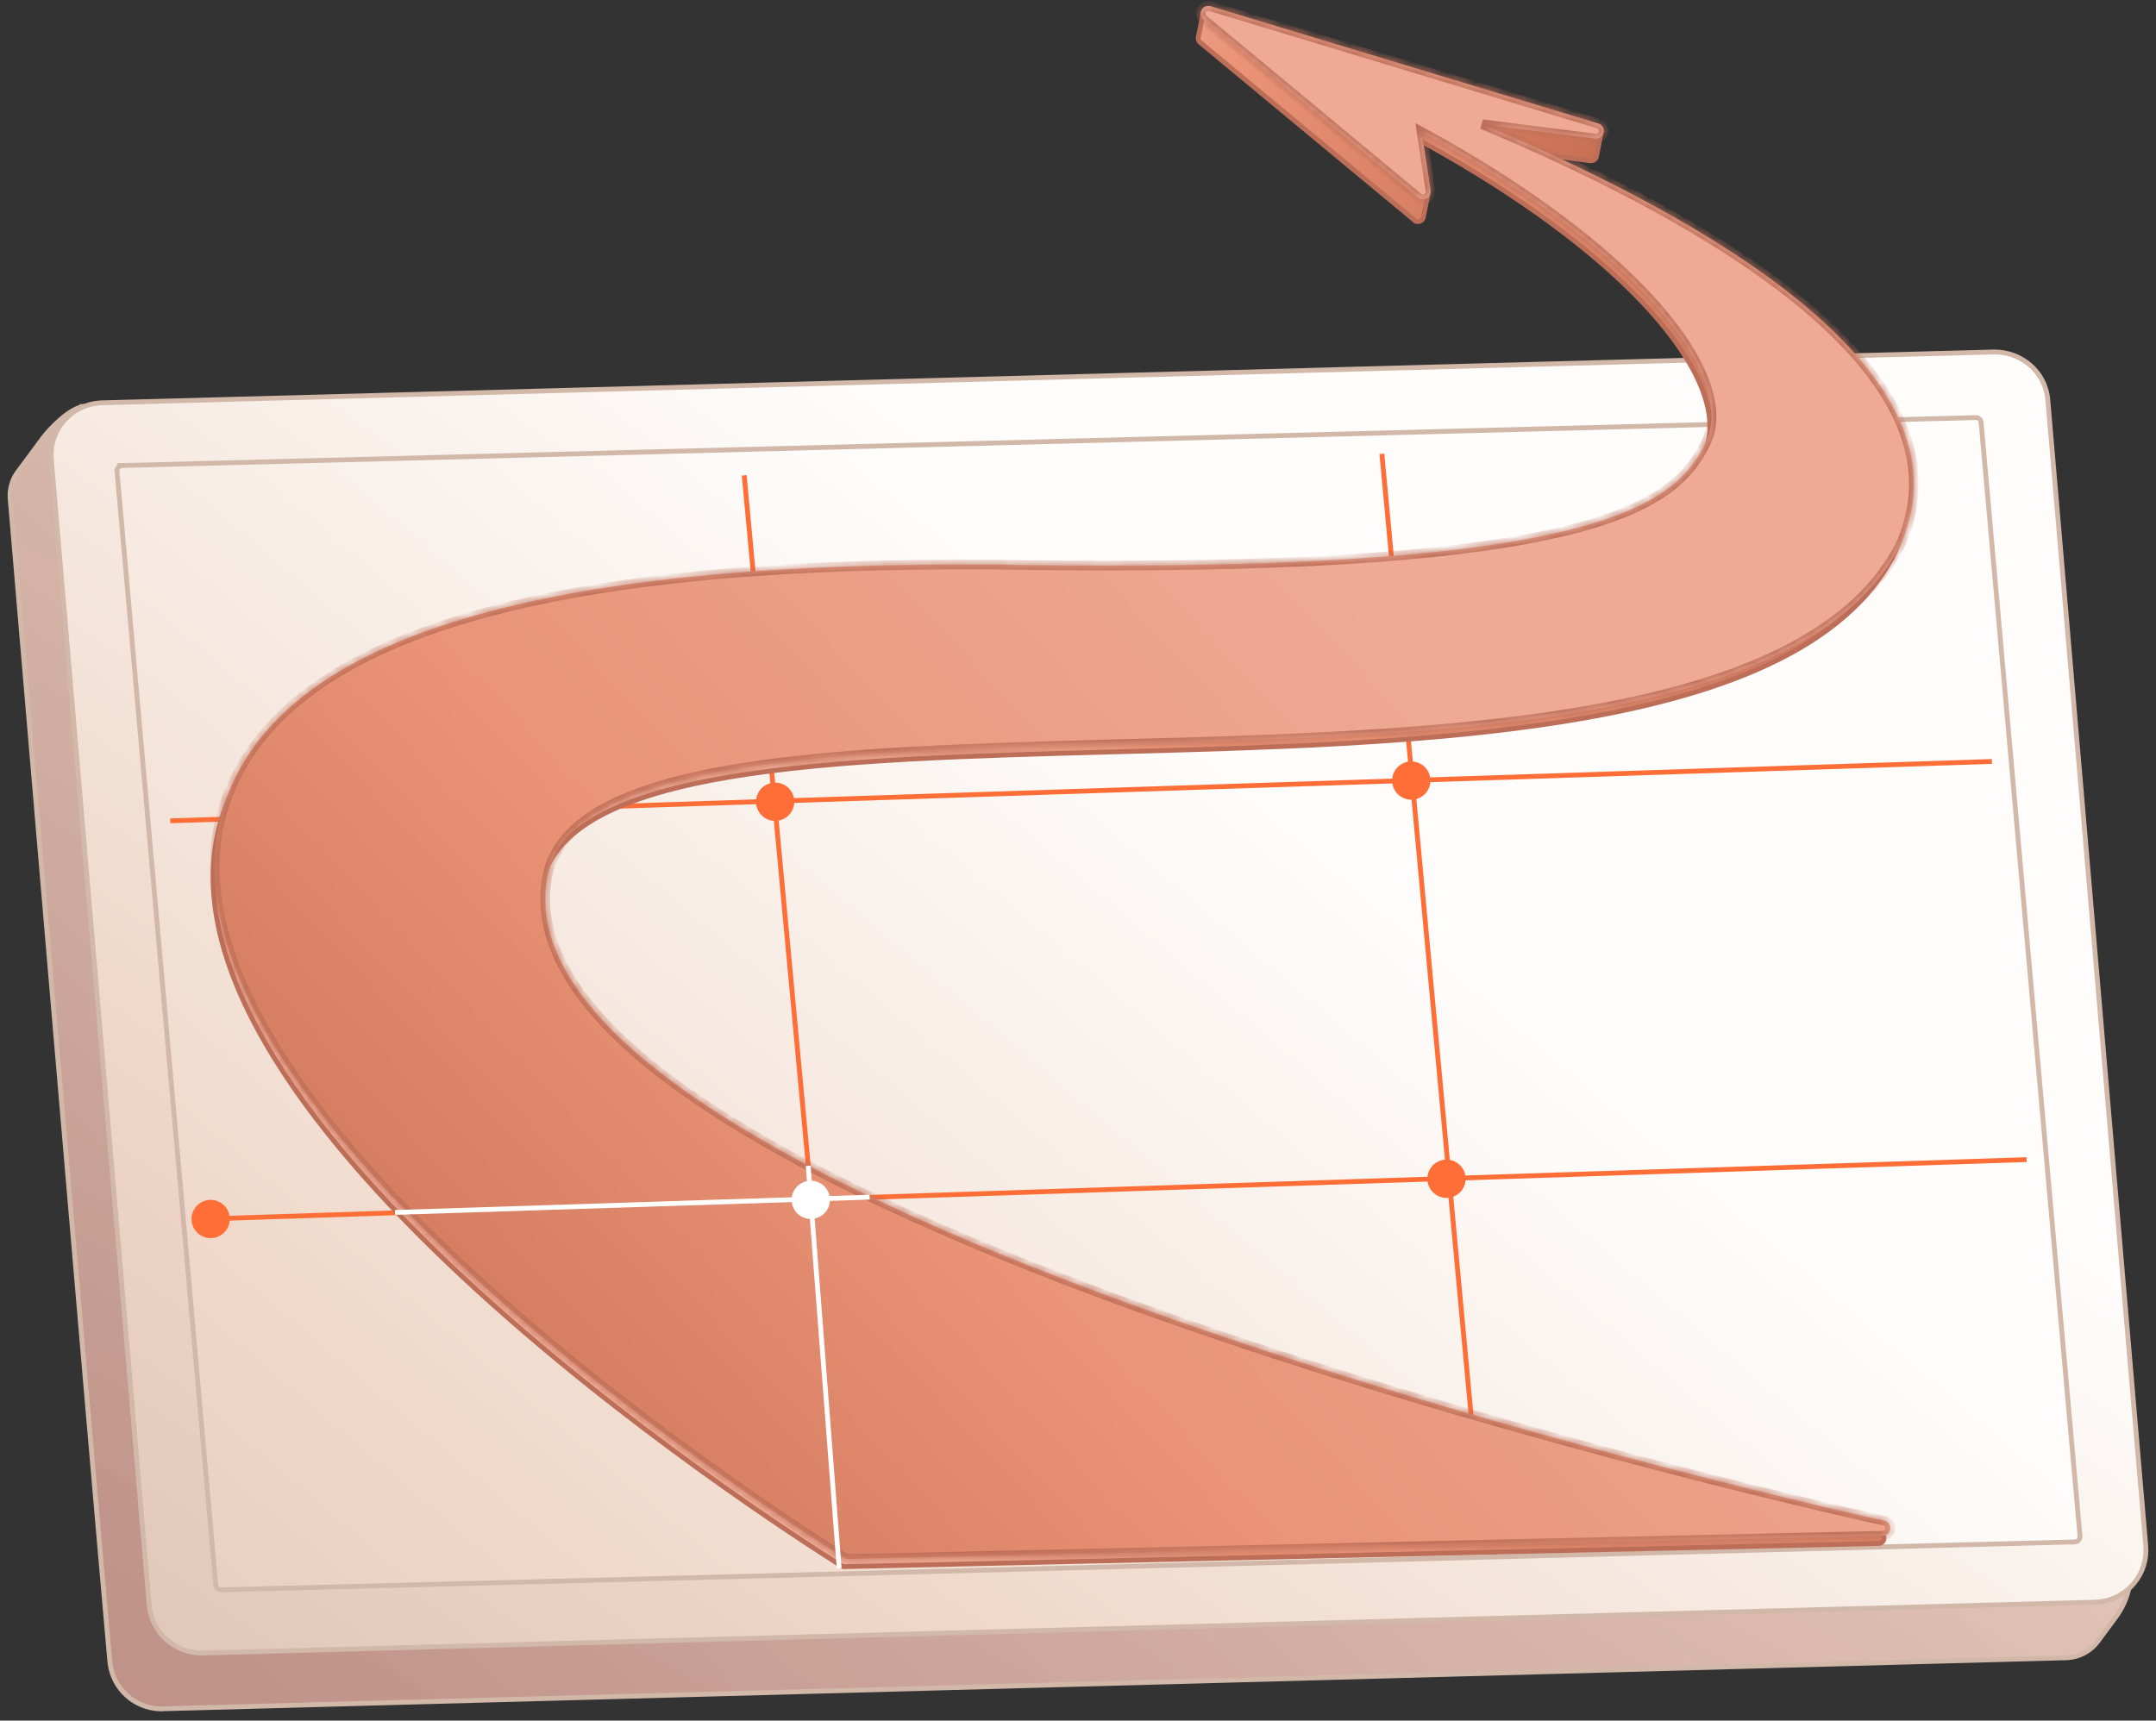
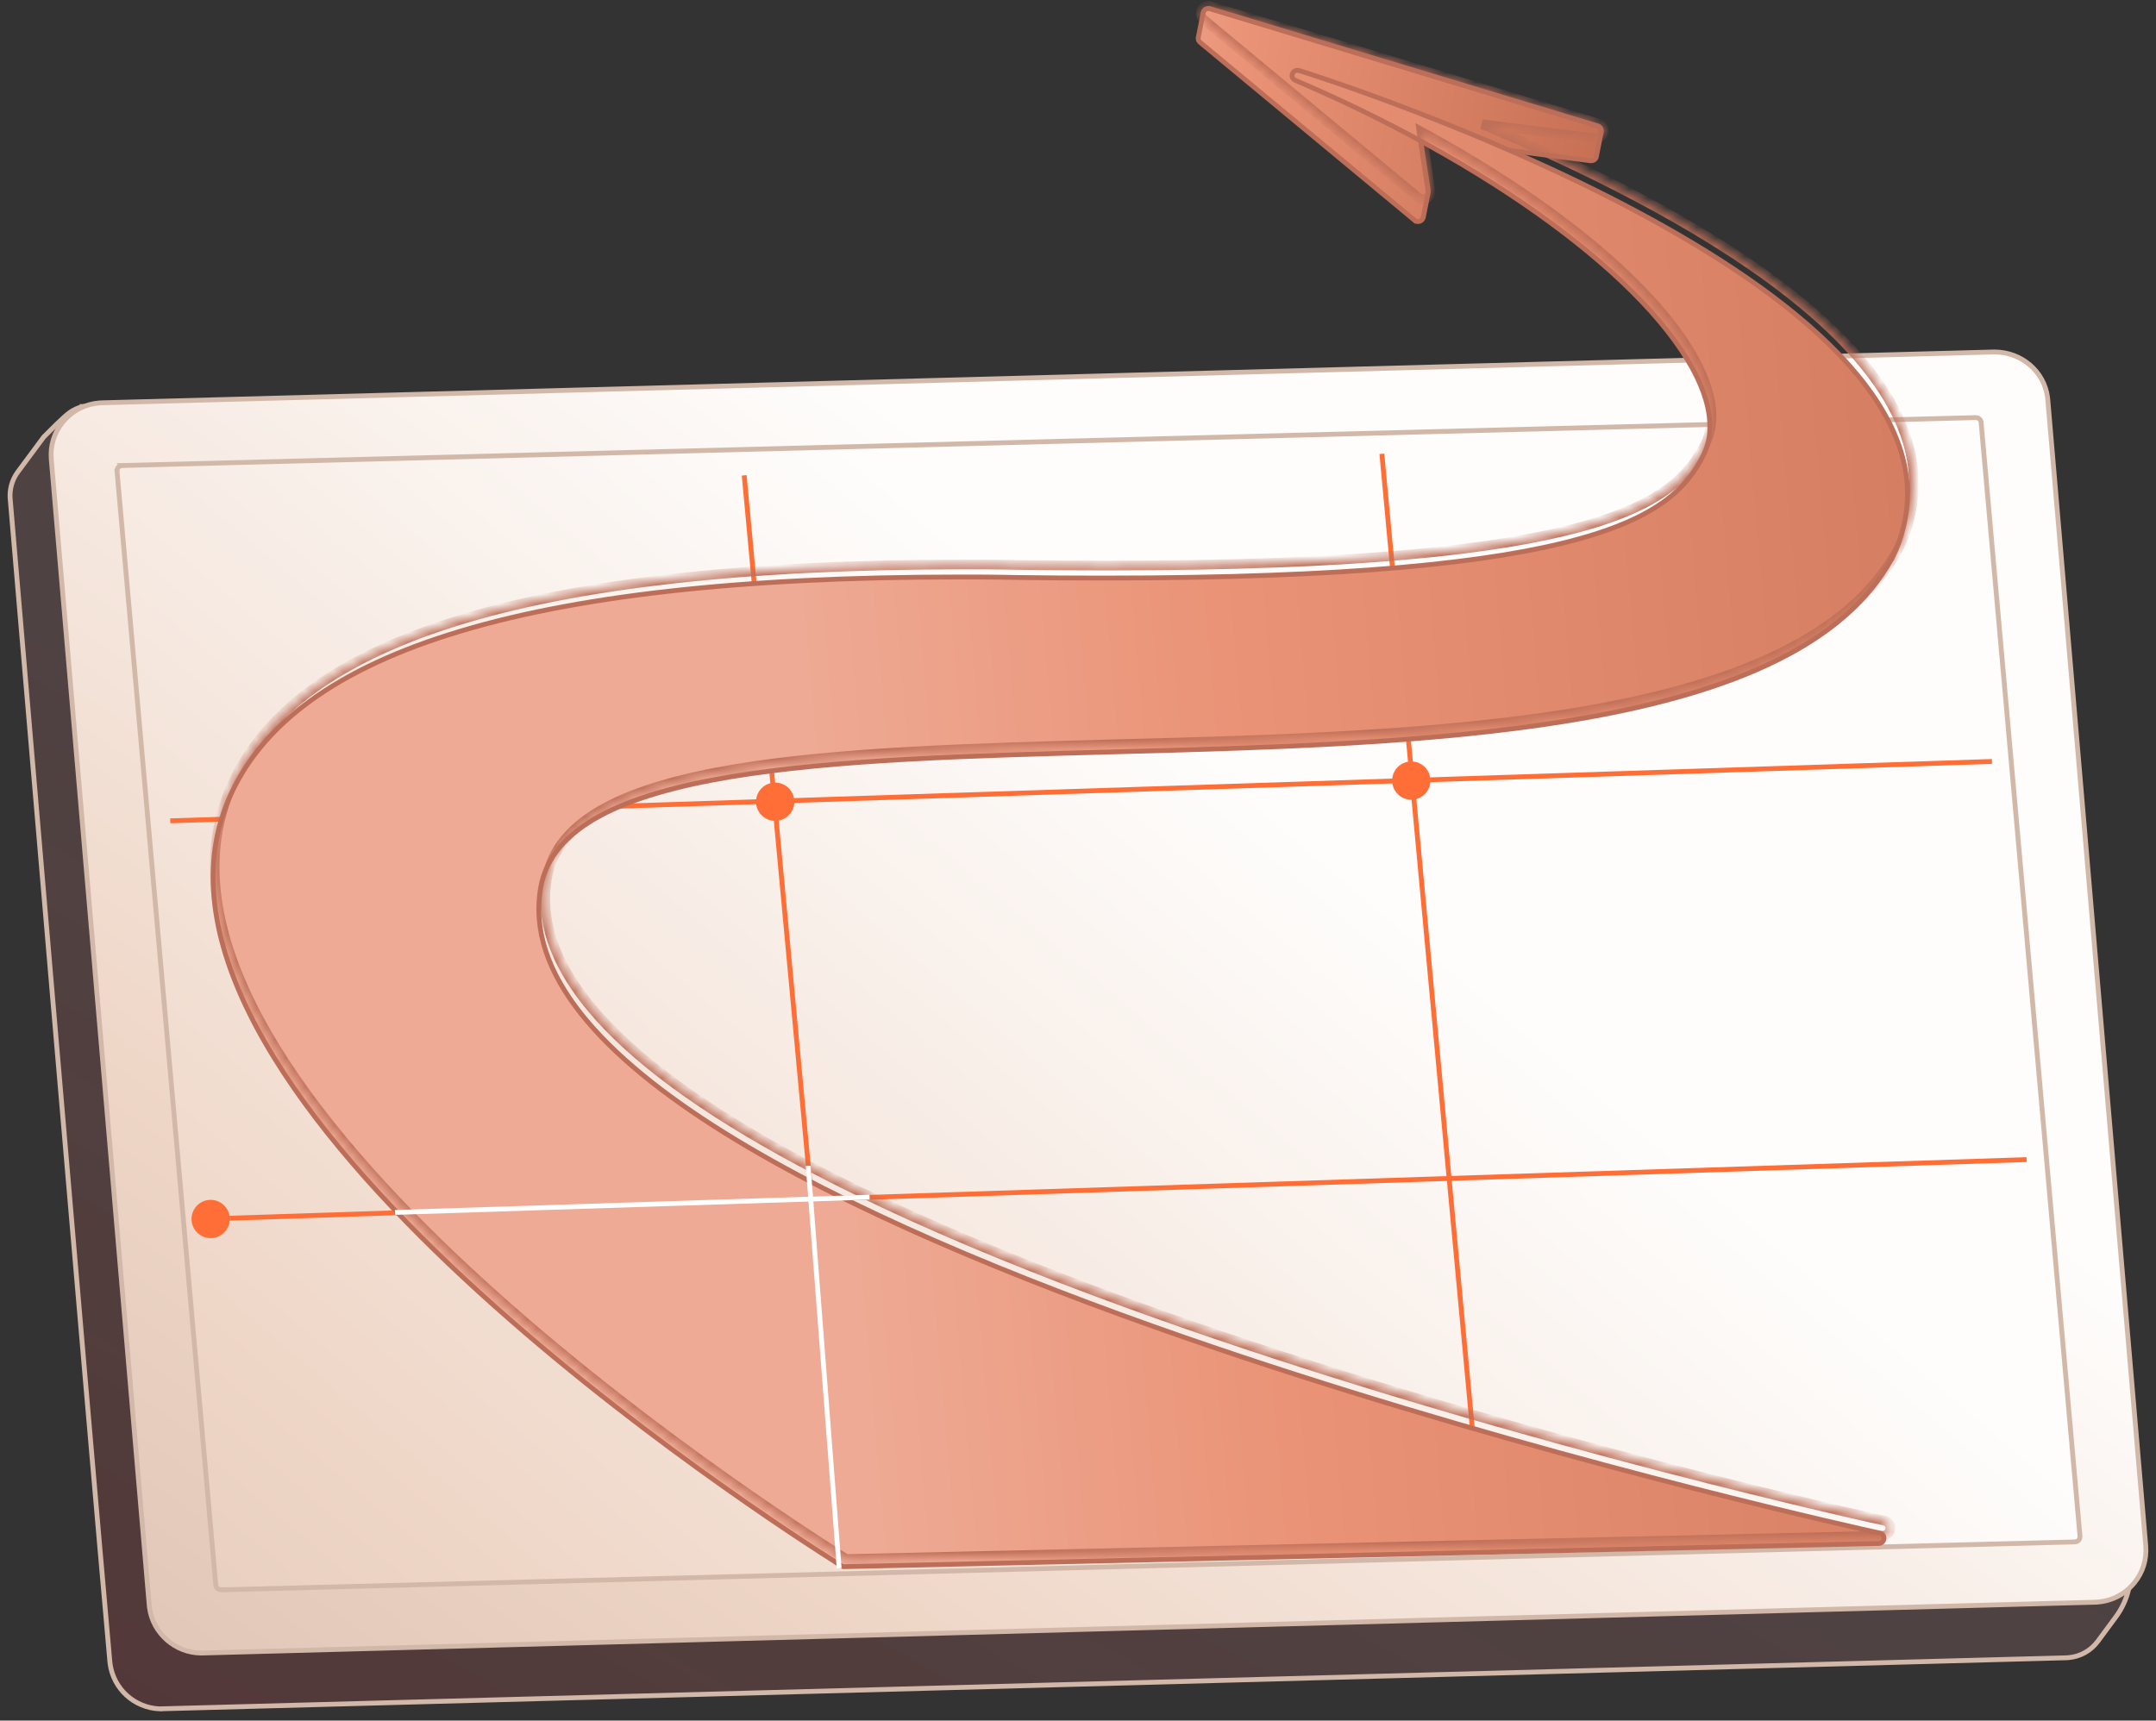
<svg xmlns="http://www.w3.org/2000/svg" width="223" height="178" viewBox="0 0 223 178" fill="none">
  <rect x="0" y="0" width="223" height="178" fill="#333333" stroke="none" />
-   <path d="M205.796 38.196C208.04 38.197 209.773 39.738 210.042 41.794L210.064 41.994V41.995L220.338 161.999V162C220.497 163.763 220.034 165.526 219.039 167.001L218.833 167.292V167.293L216.978 169.804C216.248 170.783 215.164 171.381 213.957 171.489L213.715 171.503L16.75 176.779L16.506 176.786V176.789C13.887 176.672 11.752 174.73 11.39 172.149L11.361 171.889C10.299 160.004 7.742 130.181 5.441 103.209L1.055 51.634V51.632L1.042 51.446C1.005 50.572 1.25 49.697 1.739 48.972L1.847 48.819L4.525 45.205C4.714 44.956 5.384 44.167 6.218 43.437C6.635 43.072 7.088 42.727 7.536 42.472C7.987 42.215 8.414 42.06 8.788 42.049L8.787 42.048L205.796 38.196Z" fill="url(#paint0_linear_8780_6718)" />
  <path d="M205.796 38.196C208.04 38.197 209.773 39.738 210.042 41.794L210.064 41.994V41.995L220.338 161.999V162C220.497 163.763 220.034 165.526 219.039 167.001L218.833 167.292V167.293L216.978 169.804C216.248 170.783 215.164 171.381 213.957 171.489L213.715 171.503L16.75 176.779L16.506 176.786V176.789C13.887 176.672 11.752 174.73 11.39 172.149L11.361 171.889C10.299 160.004 7.742 130.181 5.441 103.209L1.055 51.634V51.632L1.042 51.446C1.005 50.572 1.25 49.697 1.739 48.972L1.847 48.819L4.525 45.205C4.714 44.956 5.384 44.167 6.218 43.437C6.635 43.072 7.088 42.727 7.536 42.472C7.987 42.215 8.414 42.06 8.788 42.049L8.787 42.048L205.796 38.196Z" fill="url(#paint1_linear_8780_6718)" style="mix-blend-mode:hard-light" />
-   <path d="M205.796 38.196C208.04 38.197 209.773 39.738 210.042 41.794L210.064 41.994V41.995L220.338 161.999V162C220.497 163.763 220.034 165.526 219.039 167.001L218.833 167.292V167.293L216.978 169.804C216.248 170.783 215.164 171.381 213.957 171.489L213.715 171.503L16.75 176.779L16.506 176.786V176.789C13.887 176.672 11.752 174.73 11.39 172.149L11.361 171.889C10.299 160.004 7.742 130.181 5.441 103.209L1.055 51.634V51.632L1.042 51.446C1.005 50.572 1.25 49.697 1.739 48.972L1.847 48.819L4.525 45.205C4.714 44.956 5.384 44.167 6.218 43.437C6.635 43.072 7.088 42.727 7.536 42.472C7.987 42.215 8.414 42.06 8.788 42.049L8.787 42.048L205.796 38.196Z" stroke="#D2B8A9" stroke-width="0.5" />
+   <path d="M205.796 38.196C208.04 38.197 209.773 39.738 210.042 41.794L210.064 41.994V41.995L220.338 161.999V162C220.497 163.763 220.034 165.526 219.039 167.001L218.833 167.292V167.293L216.978 169.804C216.248 170.783 215.164 171.381 213.957 171.489L213.715 171.503L16.75 176.779L16.506 176.786V176.789C13.887 176.672 11.752 174.73 11.39 172.149L11.361 171.889C10.299 160.004 7.742 130.181 5.441 103.209L1.055 51.634V51.632L1.042 51.446C1.005 50.572 1.25 49.697 1.739 48.972L1.847 48.819L4.525 45.205C6.635 43.072 7.088 42.727 7.536 42.472C7.987 42.215 8.414 42.06 8.788 42.049L8.787 42.048L205.796 38.196Z" stroke="#D2B8A9" stroke-width="0.5" />
  <path d="M206.274 36.411C209.131 36.413 211.433 38.458 211.781 41.09L211.808 41.347L221.94 159.914C222.053 161.317 221.648 162.662 220.761 163.744L220.576 163.957L220.575 163.959C219.576 165.076 218.198 165.709 216.68 165.755L216.687 166.005C216.68 165.755 216.679 165.755 216.678 165.755C216.676 165.755 216.674 165.755 216.671 165.755C216.665 165.755 216.656 165.756 216.645 165.756C216.621 165.756 216.585 165.758 216.538 165.759C216.444 165.761 216.304 165.765 216.118 165.77C215.748 165.779 215.198 165.794 214.481 165.813C213.046 165.852 210.942 165.909 208.265 165.98C202.909 166.124 195.258 166.331 186.077 166.577C167.716 167.07 143.233 167.727 118.75 168.385C94.267 169.042 69.784 169.699 51.42 170.192C33.302 170.679 21.148 171.005 20.822 171.014C18.125 171.009 15.825 168.97 15.464 166.335L15.436 166.078L5.304 47.512C5.19 46.109 5.596 44.763 6.483 43.681L6.667 43.468L6.668 43.467C7.606 42.42 8.875 41.797 10.281 41.685L10.564 41.671L206.274 36.411Z" fill="url(#paint2_linear_8780_6718)" stroke="#D2B8A9" stroke-width="0.5" />
  <path d="M204.369 43.203C204.617 43.203 204.83 43.37 204.893 43.597L204.911 43.699V43.702L215.138 158.919C215.148 159.072 215.106 159.209 215.011 159.33C214.916 159.434 214.775 159.503 214.613 159.516L22.976 164.472L22.964 164.459H22.86C22.611 164.459 22.399 164.292 22.335 164.065L22.316 163.964V163.961L12.105 48.763H12.106C12.095 48.607 12.137 48.466 12.236 48.343C12.332 48.24 12.474 48.173 12.636 48.162L12.635 48.161L204.369 43.203Z" fill="url(#paint3_linear_8780_6718)" stroke="#D2B8A9" stroke-width="0.5" />
  <path d="M21.195 126.109L209.616 119.965" stroke="#FE6E36" stroke-width="0.5" stroke-linejoin="round" />
  <path d="M17.612 84.918L206.032 78.774" stroke="#FE6E36" stroke-width="0.5" stroke-linejoin="round" />
  <path d="M76.973 49.176L87.342 160.888" stroke="#FE6E36" stroke-width="0.5" stroke-linejoin="round" />
  <path d="M142.93 46.949L153.331 159.04" stroke="#FE6E36" stroke-width="0.5" stroke-linejoin="round" />
  <path d="M124.982 0.875C125.025 0.875 125.054 0.875 125.076 0.877L125.127 0.888L125.137 0.892L125.148 0.895L165.244 13.025L165.249 13.027C165.508 13.099 165.667 13.358 165.626 13.637L165.119 16.194C165.064 16.456 164.85 16.627 164.587 16.627H164.508L147.242 14.433L146.913 14.391L146.963 14.719L147.722 19.704V19.93L147.219 22.466L147.218 22.471C147.191 22.626 147.078 22.774 146.933 22.852L146.869 22.881L146.865 22.883C146.82 22.901 146.757 22.913 146.688 22.913H146.584L146.575 22.92C146.483 22.904 146.401 22.865 146.33 22.802L146.164 22.989L146.33 22.801L146.323 22.796L124.127 4.38H124.126C123.988 4.261 123.919 4.1 123.931 3.939L123.942 3.87L123.943 3.864L124.449 1.309C124.475 1.188 124.532 1.087 124.611 1.014L124.696 0.952L124.701 0.948C124.781 0.898 124.876 0.875 124.982 0.875Z" fill="url(#paint4_linear_8780_6718)" stroke="#BD6E58" stroke-width="0.5" />
  <path d="M134.193 7.271C134.278 7.271 134.311 7.274 134.339 7.285L134.348 7.289L134.356 7.292C135.764 7.733 153.052 13.231 169.163 21.816C177.22 26.109 184.966 31.165 190.285 36.734C195.44 42.131 198.277 47.967 196.986 54.038L196.848 54.626L196.847 54.631C196.613 55.639 196.255 56.648 195.789 57.577L195.78 57.592L195.775 57.609C195.777 57.603 195.779 57.601 195.766 57.623C195.759 57.635 195.746 57.663 195.73 57.697L195.728 57.696C190.834 66.745 179.059 71.564 164.264 74.216C151.334 76.534 136.175 77.187 121.463 77.61L115.192 77.782C100.573 78.176 86.33 78.556 75.476 80.379C70.05 81.291 65.449 82.567 62.064 84.399C58.677 86.233 56.478 88.642 55.925 91.824C55.147 96.283 56.755 100.662 60.111 104.893C63.466 109.122 68.584 113.227 74.88 117.157C87.473 125.018 104.839 132.216 122.425 138.327C153.202 149.022 184.699 156.404 192.577 158.189L194.436 158.605L194.441 158.606C194.677 158.653 194.846 158.846 194.862 159.082L194.86 159.185L194.859 159.194C194.84 159.426 194.666 159.62 194.434 159.665L194.332 159.674H194.326L87.337 162.075L87.237 162.077C87.172 162.062 87.104 162.038 87.046 162.002H87.047C83.189 159.58 64.413 147.516 48.019 132.261C39.821 124.633 32.231 116.218 27.397 107.823C22.713 99.686 20.639 91.608 23.053 84.29L23.301 83.584C26.274 75.593 33.921 69.615 46.517 65.636C59.112 61.657 76.611 59.692 99.202 59.692C100.594 59.692 102.001 59.691 103.426 59.711L104.855 59.739H104.858C108.094 59.786 111.171 59.802 114.121 59.802C139.731 59.802 154.449 58.184 163.155 55.795C167.511 54.601 170.375 53.21 172.349 51.723C174.079 50.419 175.115 49.048 175.871 47.69L176.179 47.109C177.05 45.389 177.077 43.327 176.32 40.998L176.159 40.53L176.158 40.529L175.974 40.049C173.959 35.077 168.859 29.492 161.711 24.04C154.554 18.581 145.315 13.232 134.978 8.74L133.974 8.307L133.969 8.305L133.875 8.256C133.701 8.143 133.614 7.938 133.651 7.736L133.681 7.635L133.684 7.625C133.759 7.413 133.963 7.271 134.193 7.271Z" fill="url(#paint5_linear_8780_6718)" stroke="#BD6E58" stroke-width="0.5" />
  <mask id="path-10-inside-1_8780_6718" fill="white">
    <path d="M124.981 0.625C125.061 0.625 125.14 0.624 125.22 0.656L165.316 12.786C165.713 12.912 165.95 13.307 165.855 13.702C165.776 14.065 165.444 14.334 165.079 14.334H164.984L153.307 12.853C173.361 21.233 201.914 36.425 197.502 53.645C197.264 54.672 196.899 55.698 196.424 56.646C196.408 56.693 196.377 56.726 196.361 56.773C186.452 75.094 148.811 76.104 115.611 76.989C86.359 77.778 58.724 78.505 56.584 90.825C50.496 125.746 193.459 157.018 194.902 157.318C195.298 157.397 195.568 157.76 195.52 158.17C195.489 158.565 195.155 158.881 194.743 158.881L87.754 161.283V161.298C87.611 161.298 87.453 161.25 87.326 161.171C79.603 156.322 12.158 112.857 23.478 82.454C29.503 66.265 54.412 58.399 99.614 58.399C101.469 58.399 103.356 58.399 105.274 58.447C108.509 58.494 111.584 58.51 114.533 58.51C165.745 58.51 173.292 52.034 176.368 45.954C177.256 44.2 177.24 42.037 176.336 39.573C173.412 31.624 162.217 21.897 147.042 13.651L147.956 19.719C148.003 20.051 147.845 20.367 147.559 20.525C147.435 20.587 147.311 20.617 147.172 20.619C146.999 20.617 146.813 20.555 146.672 20.43L124.474 2.014C124.189 1.777 124.11 1.367 124.284 1.036C124.427 0.767 124.696 0.625 124.981 0.625ZM147.179 20.62H147.163C147.166 20.62 147.169 20.619 147.172 20.619C147.174 20.619 147.176 20.62 147.179 20.62Z" />
  </mask>
-   <path d="M124.981 0.625C125.061 0.625 125.14 0.624 125.22 0.656L165.316 12.786C165.713 12.912 165.95 13.307 165.855 13.702C165.776 14.065 165.444 14.334 165.079 14.334H164.984L153.307 12.853C173.361 21.233 201.914 36.425 197.502 53.645C197.264 54.672 196.899 55.698 196.424 56.646C196.408 56.693 196.377 56.726 196.361 56.773C186.452 75.094 148.811 76.104 115.611 76.989C86.359 77.778 58.724 78.505 56.584 90.825C50.496 125.746 193.459 157.018 194.902 157.318C195.298 157.397 195.568 157.76 195.52 158.17C195.489 158.565 195.155 158.881 194.743 158.881L87.754 161.283V161.298C87.611 161.298 87.453 161.25 87.326 161.171C79.603 156.322 12.158 112.857 23.478 82.454C29.503 66.265 54.412 58.399 99.614 58.399C101.469 58.399 103.356 58.399 105.274 58.447C108.509 58.494 111.584 58.51 114.533 58.51C165.745 58.51 173.292 52.034 176.368 45.954C177.256 44.2 177.24 42.037 176.336 39.573C173.412 31.624 162.217 21.897 147.042 13.651L147.956 19.719C148.003 20.051 147.845 20.367 147.559 20.525C147.435 20.587 147.311 20.617 147.172 20.619C146.999 20.617 146.813 20.555 146.672 20.43L124.474 2.014C124.189 1.777 124.11 1.367 124.284 1.036C124.427 0.767 124.696 0.625 124.981 0.625ZM147.179 20.62H147.163C147.166 20.62 147.169 20.619 147.172 20.619C147.174 20.619 147.176 20.62 147.179 20.62Z" fill="url(#paint6_linear_8780_6718)" />
  <path d="M124.981 0.625V0.125L124.981 0.125L124.981 0.625ZM125.22 0.656L125.035 1.12L125.054 1.128L125.075 1.134L125.22 0.656ZM165.316 12.786L165.468 12.309L165.461 12.307L165.316 12.786ZM165.855 13.702L165.369 13.585L165.367 13.595L165.855 13.702ZM165.079 14.334V14.834H165.079L165.079 14.334ZM164.984 14.334L164.921 14.829L164.953 14.834H164.984V14.334ZM153.307 12.853L153.37 12.357L153.115 13.314L153.307 12.853ZM197.502 53.645L197.017 53.521L197.015 53.532L197.502 53.645ZM196.424 56.646L195.977 56.422L195.961 56.453L195.95 56.487L196.424 56.646ZM196.361 56.773L196.801 57.011L196.822 56.973L196.835 56.932L196.361 56.773ZM115.611 76.989L115.598 76.489L115.598 76.489L115.611 76.989ZM56.584 90.825L57.076 90.911L57.077 90.91L56.584 90.825ZM194.902 157.318L194.8 157.807L194.804 157.808L194.902 157.318ZM195.52 158.17L195.024 158.113L195.023 158.122L195.022 158.13L195.52 158.17ZM194.743 158.881V158.381L194.732 158.381L194.743 158.881ZM87.754 161.283L87.743 160.783L87.254 160.794V161.283H87.754ZM87.754 161.298L87.753 161.798L88.254 161.799V161.298H87.754ZM87.326 161.171L87.06 161.595L87.062 161.596L87.326 161.171ZM23.478 82.454L23.947 82.628L23.947 82.628L23.478 82.454ZM99.614 58.399V58.899V58.399ZM105.274 58.447L105.262 58.947L105.267 58.947L105.274 58.447ZM114.533 58.51V59.01V58.51ZM176.368 45.954L175.922 45.728L175.922 45.728L176.368 45.954ZM176.336 39.573L176.805 39.401L176.805 39.4L176.336 39.573ZM147.042 13.651L147.281 13.212L146.398 12.732L146.547 13.725L147.042 13.651ZM147.956 19.719L148.451 19.648L148.45 19.645L147.956 19.719ZM147.559 20.525L147.782 20.973L147.792 20.968L147.802 20.962L147.559 20.525ZM146.672 20.43L147.003 20.056L146.997 20.05L146.991 20.045L146.672 20.43ZM124.474 2.014L124.155 2.399L124.155 2.399L124.474 2.014ZM124.284 1.036L123.843 0.801L123.841 0.803L124.284 1.036ZM147.179 20.62V21.12L147.179 20.12L147.179 20.62ZM147.163 20.62L147.163 20.12L147.163 21.12V20.62ZM124.981 0.625V1.125C125.003 1.125 125.016 1.125 125.029 1.125C125.041 1.125 125.048 1.126 125.052 1.126C125.059 1.127 125.05 1.126 125.035 1.12L125.22 0.656L125.405 0.191C125.222 0.119 125.046 0.125 124.981 0.125V0.625ZM125.22 0.656L125.075 1.134L165.171 13.264L165.316 12.786L165.461 12.307L125.364 0.177L125.22 0.656ZM165.316 12.786L165.164 13.262C165.33 13.315 165.398 13.464 165.369 13.585L165.855 13.702L166.341 13.819C166.502 13.15 166.095 12.509 165.468 12.309L165.316 12.786ZM165.855 13.702L165.367 13.595C165.337 13.732 165.205 13.834 165.079 13.834L165.079 14.334L165.079 14.834C165.682 14.833 166.215 14.398 166.344 13.808L165.855 13.702ZM165.079 14.334V13.834H164.984V14.334V14.834H165.079V14.334ZM164.984 14.334L165.047 13.838L153.37 12.357L153.307 12.853L153.245 13.349L164.921 14.829L164.984 14.334ZM153.307 12.853L153.115 13.314C163.129 17.499 175.233 23.372 184.274 30.33C188.795 33.809 192.523 37.54 194.848 41.441C197.168 45.333 198.08 49.375 197.017 53.521L197.502 53.645L197.986 53.769C199.13 49.305 198.127 44.99 195.707 40.929C193.292 36.877 189.456 33.057 184.884 29.538C175.738 22.5 163.539 16.587 153.5 12.392L153.307 12.853ZM197.502 53.645L197.015 53.532C196.785 54.522 196.434 55.511 195.977 56.422L196.424 56.646L196.871 56.87C197.365 55.886 197.743 54.822 197.989 53.758L197.502 53.645ZM196.424 56.646L195.95 56.487C195.961 56.455 195.976 56.432 195.961 56.457C195.952 56.471 195.914 56.534 195.887 56.614L196.361 56.773L196.835 56.932C196.824 56.964 196.809 56.987 196.824 56.962C196.833 56.947 196.871 56.885 196.898 56.805L196.424 56.646ZM196.361 56.773L195.921 56.535C191.088 65.472 179.424 70.275 164.632 72.927C149.878 75.573 132.208 76.046 115.598 76.489L115.611 76.989L115.625 77.489C132.214 77.047 149.965 76.573 164.808 73.912C179.614 71.257 191.725 66.395 196.801 57.011L196.361 56.773ZM115.611 76.989L115.598 76.489C100.984 76.883 86.723 77.263 75.848 79.09C70.411 80.004 65.779 81.285 62.358 83.137C58.931 84.992 56.662 87.455 56.091 90.739L56.584 90.825L57.077 90.91C57.576 88.035 59.564 85.787 62.834 84.016C66.111 82.242 70.617 80.983 76.013 80.076C86.804 78.263 100.986 77.884 115.625 77.489L115.611 76.989ZM56.584 90.825L56.091 90.739C55.297 95.292 56.945 99.741 60.328 104.006C63.708 108.268 68.853 112.391 75.16 116.328C87.777 124.206 105.164 131.412 122.755 137.526C157.944 149.757 194.069 157.655 194.8 157.807L194.902 157.318L195.004 156.828C194.293 156.68 158.215 148.792 123.083 136.582C105.513 130.475 88.211 123.297 75.689 115.48C69.427 111.571 64.391 107.519 61.112 103.385C57.836 99.255 56.348 95.088 57.076 90.911L56.584 90.825ZM194.902 157.318L194.804 157.808C194.946 157.836 195.041 157.962 195.024 158.113L195.52 158.17L196.017 158.228C196.094 157.558 195.651 156.957 195 156.828L194.902 157.318ZM195.52 158.17L195.022 158.13C195.011 158.266 194.894 158.381 194.743 158.381V158.881V159.381C195.417 159.381 195.966 158.864 196.019 158.21L195.52 158.17ZM194.743 158.881L194.732 158.381L87.743 160.783L87.754 161.283L87.765 161.783L194.754 159.381L194.743 158.881ZM87.754 161.283H87.254V161.298H87.754H88.254V161.283H87.754ZM87.754 161.298L87.754 160.798C87.713 160.798 87.644 160.781 87.59 160.747L87.326 161.171L87.062 161.596C87.261 161.72 87.51 161.798 87.753 161.798L87.754 161.298ZM87.326 161.171L87.592 160.748C83.738 158.328 64.978 146.269 48.602 131.029C40.412 123.407 32.842 115.012 28.026 106.648C23.206 98.278 21.192 90.026 23.947 82.628L23.478 82.454L23.01 82.279C20.104 90.083 22.276 98.665 27.16 107.147C32.047 115.636 39.699 124.11 47.92 131.761C64.367 147.067 83.191 159.165 87.06 161.595L87.326 161.171ZM23.478 82.454L23.947 82.628C26.882 74.741 34.443 68.801 47.005 64.832C59.564 60.865 77.033 58.899 99.614 58.899V58.399V57.899C76.993 57.899 59.406 59.866 46.704 63.879C34.005 67.89 26.099 73.978 23.01 82.279L23.478 82.454ZM99.614 58.399V58.899C101.47 58.899 103.351 58.899 105.262 58.947L105.274 58.447L105.287 57.947C103.361 57.899 101.468 57.899 99.614 57.899V58.399ZM105.274 58.447L105.267 58.947C108.504 58.994 111.582 59.01 114.533 59.01V58.51V58.01C111.586 58.01 108.513 57.994 105.282 57.947L105.274 58.447ZM114.533 58.51V59.01C140.147 59.01 154.893 57.392 163.634 54.994C168.009 53.794 170.905 52.392 172.911 50.88C174.927 49.361 176.02 47.75 176.814 46.179L176.368 45.954L175.922 45.728C175.179 47.197 174.175 48.676 172.309 50.082C170.435 51.494 167.667 52.851 163.369 54.03C154.764 56.391 140.13 58.01 114.533 58.01V58.51ZM176.368 45.954L176.814 46.179C177.784 44.264 177.739 41.947 176.805 39.401L176.336 39.573L175.866 39.745C176.74 42.126 176.728 44.137 175.922 45.728L176.368 45.954ZM176.336 39.573L176.805 39.4C175.301 35.311 171.699 30.825 166.614 26.348C161.518 21.862 154.893 17.348 147.281 13.212L147.042 13.651L146.803 14.09C154.366 18.2 160.926 22.672 165.953 27.098C170.99 31.533 174.447 35.886 175.867 39.745L176.336 39.573ZM147.042 13.651L146.547 13.725L147.462 19.794L147.956 19.719L148.45 19.645L147.536 13.576L147.042 13.651ZM147.956 19.719L147.461 19.79C147.479 19.918 147.42 20.031 147.317 20.087L147.559 20.525L147.802 20.962C148.27 20.703 148.528 20.184 148.451 19.648L147.956 19.719ZM147.559 20.525L147.337 20.077C147.279 20.106 147.229 20.118 147.167 20.119L147.172 20.619L147.176 21.119C147.393 21.117 147.592 21.067 147.782 20.973L147.559 20.525ZM147.172 20.619L147.177 20.119C147.112 20.118 147.045 20.093 147.003 20.056L146.672 20.43L146.34 20.805C146.58 21.017 146.886 21.116 147.167 21.119L147.172 20.619ZM146.672 20.43L146.991 20.045L124.794 1.629L124.474 2.014L124.155 2.399L146.352 20.815L146.672 20.43ZM124.474 2.014L124.794 1.629C124.694 1.546 124.66 1.395 124.727 1.268L124.284 1.036L123.841 0.803C123.56 1.34 123.685 2.008 124.155 2.399L124.474 2.014ZM124.284 1.036L124.726 1.27C124.774 1.179 124.864 1.125 124.982 1.125L124.981 0.625L124.981 0.125C124.528 0.125 124.079 0.355 123.843 0.801L124.284 1.036ZM147.179 20.62V20.12H147.163V20.62V21.12H147.179V20.62ZM147.163 20.62L147.163 21.12C147.19 21.12 147.212 21.117 147.226 21.116C147.233 21.115 147.238 21.114 147.242 21.114C147.245 21.113 147.248 21.113 147.248 21.113C147.249 21.112 147.248 21.113 147.245 21.113C147.243 21.113 147.238 21.114 147.232 21.115C147.221 21.116 147.201 21.118 147.176 21.119L147.172 20.619L147.167 20.119C147.141 20.119 147.119 20.121 147.107 20.123C147.1 20.124 147.095 20.124 147.092 20.125C147.09 20.125 147.089 20.125 147.088 20.125C147.087 20.126 147.087 20.126 147.087 20.126C147.087 20.126 147.086 20.126 147.086 20.126C147.086 20.126 147.086 20.126 147.086 20.126C147.086 20.126 147.086 20.126 147.086 20.126C147.086 20.126 147.088 20.125 147.091 20.125C147.093 20.125 147.098 20.124 147.105 20.123C147.117 20.122 147.137 20.12 147.163 20.12L147.163 20.62ZM147.172 20.619L147.167 21.119C147.134 21.118 147.108 21.115 147.093 21.112C147.086 21.111 147.08 21.11 147.076 21.109C147.073 21.109 147.07 21.108 147.071 21.108C147.072 21.108 147.073 21.108 147.074 21.109C147.075 21.109 147.077 21.109 147.079 21.11C147.083 21.111 147.09 21.112 147.099 21.113C147.116 21.116 147.144 21.12 147.179 21.12L147.179 20.62L147.179 20.12C147.212 20.12 147.239 20.123 147.255 20.126C147.263 20.127 147.269 20.128 147.273 20.129C147.277 20.13 147.279 20.13 147.279 20.13C147.279 20.13 147.279 20.13 147.279 20.13C147.279 20.13 147.279 20.13 147.279 20.13C147.279 20.13 147.279 20.13 147.278 20.13C147.278 20.13 147.278 20.13 147.277 20.13C147.276 20.13 147.275 20.129 147.272 20.129C147.268 20.128 147.262 20.127 147.254 20.125C147.238 20.123 147.21 20.119 147.177 20.119L147.172 20.619Z" fill="#BD6E58" mask="url(#path-10-inside-1_8780_6718)" />
  <ellipse cx="145.973" cy="80.754" rx="1.98" ry="1.98" transform="rotate(-90 145.973 80.754)" fill="#FE6E36" />
  <ellipse cx="80.177" cy="82.942" rx="1.98" ry="1.98" transform="rotate(-90 80.177 82.942)" fill="#FE6E36" />
-   <ellipse cx="149.614" cy="121.946" rx="1.98" ry="1.98" transform="rotate(-90 149.614 121.946)" fill="#FE6E36" />
  <ellipse cx="21.789" cy="126.109" rx="1.98" ry="1.98" transform="rotate(-90 21.789 126.109)" fill="#FE6E36" />
  <path d="M40.862 125.431L89.943 123.849" stroke="white" stroke-width="0.5" />
  <path d="M83.592 120.615L86.798 162.234" stroke="white" stroke-width="0.5" />
-   <ellipse cx="83.862" cy="124.129" rx="1.98" ry="1.98" transform="rotate(-90 83.862 124.129)" fill="white" />
  <defs>
    <linearGradient id="paint0_linear_8780_6718" x1="312.829" y1="-66.539" x2="39.502" y2="188.848" gradientUnits="userSpaceOnUse">
      <stop offset="0.074" stop-color="#FEFDFC" />
      <stop offset="0.504" stop-color="#EFD7C8" />
      <stop offset="1" stop-color="#CCB1A2" />
    </linearGradient>
    <linearGradient id="paint1_linear_8780_6718" x1="173.959" y1="945.298" x2="682.076" y2="30.683" gradientUnits="userSpaceOnUse">
      <stop offset="0.16" stop-color="#7F0000" stop-opacity="0.4" />
      <stop offset="0.38" stop-color="#881212" stop-opacity="0.37" />
      <stop offset="0.58" stop-color="#A44A4A" stop-opacity="0.28" />
      <stop offset="0.716" stop-color="#D3A7A7" stop-opacity="0.14" />
      <stop offset="0.9" stop-color="#FFFEFD" stop-opacity="0" />
    </linearGradient>
    <linearGradient id="paint2_linear_8780_6718" x1="113.622" y1="36.161" x2="-21.371" y2="226.419" gradientUnits="userSpaceOnUse">
      <stop offset="0.074" stop-color="#FEFDFC" />
      <stop offset="0.504" stop-color="#EFD7C8" />
      <stop offset="1" stop-color="#CCB1A2" />
    </linearGradient>
    <linearGradient id="paint3_linear_8780_6718" x1="113.622" y1="42.953" x2="-52.029" y2="237.992" gradientUnits="userSpaceOnUse">
      <stop offset="0.074" stop-color="#FEFDFC" />
      <stop offset="0.504" stop-color="#EFD7C8" />
      <stop offset="1" stop-color="#CCB1A2" />
    </linearGradient>
    <linearGradient id="paint4_linear_8780_6718" x1="115.016" y1="-16.537" x2="224.133" y2="0.703" gradientUnits="userSpaceOnUse">
      <stop offset="0.025" stop-color="#EEAA94" />
      <stop offset="0.15" stop-color="#EA9377" />
      <stop offset="0.745" stop-color="#AE573B" />
    </linearGradient>
    <linearGradient id="paint5_linear_8780_6718" x1="78.612" y1="121.04" x2="423.044" y2="91.493" gradientUnits="userSpaceOnUse">
      <stop offset="0.025" stop-color="#EEAA94" />
      <stop offset="0.15" stop-color="#EA9377" />
      <stop offset="0.745" stop-color="#AE573B" />
    </linearGradient>
    <linearGradient id="paint6_linear_8780_6718" x1="137.669" y1="15.303" x2="-77.863" y2="216.188" gradientUnits="userSpaceOnUse">
      <stop offset="0.101" stop-color="#EEAA94" />
      <stop offset="0.351" stop-color="#EA9377" />
      <stop offset="0.745" stop-color="#AE573B" />
    </linearGradient>
  </defs>
</svg>